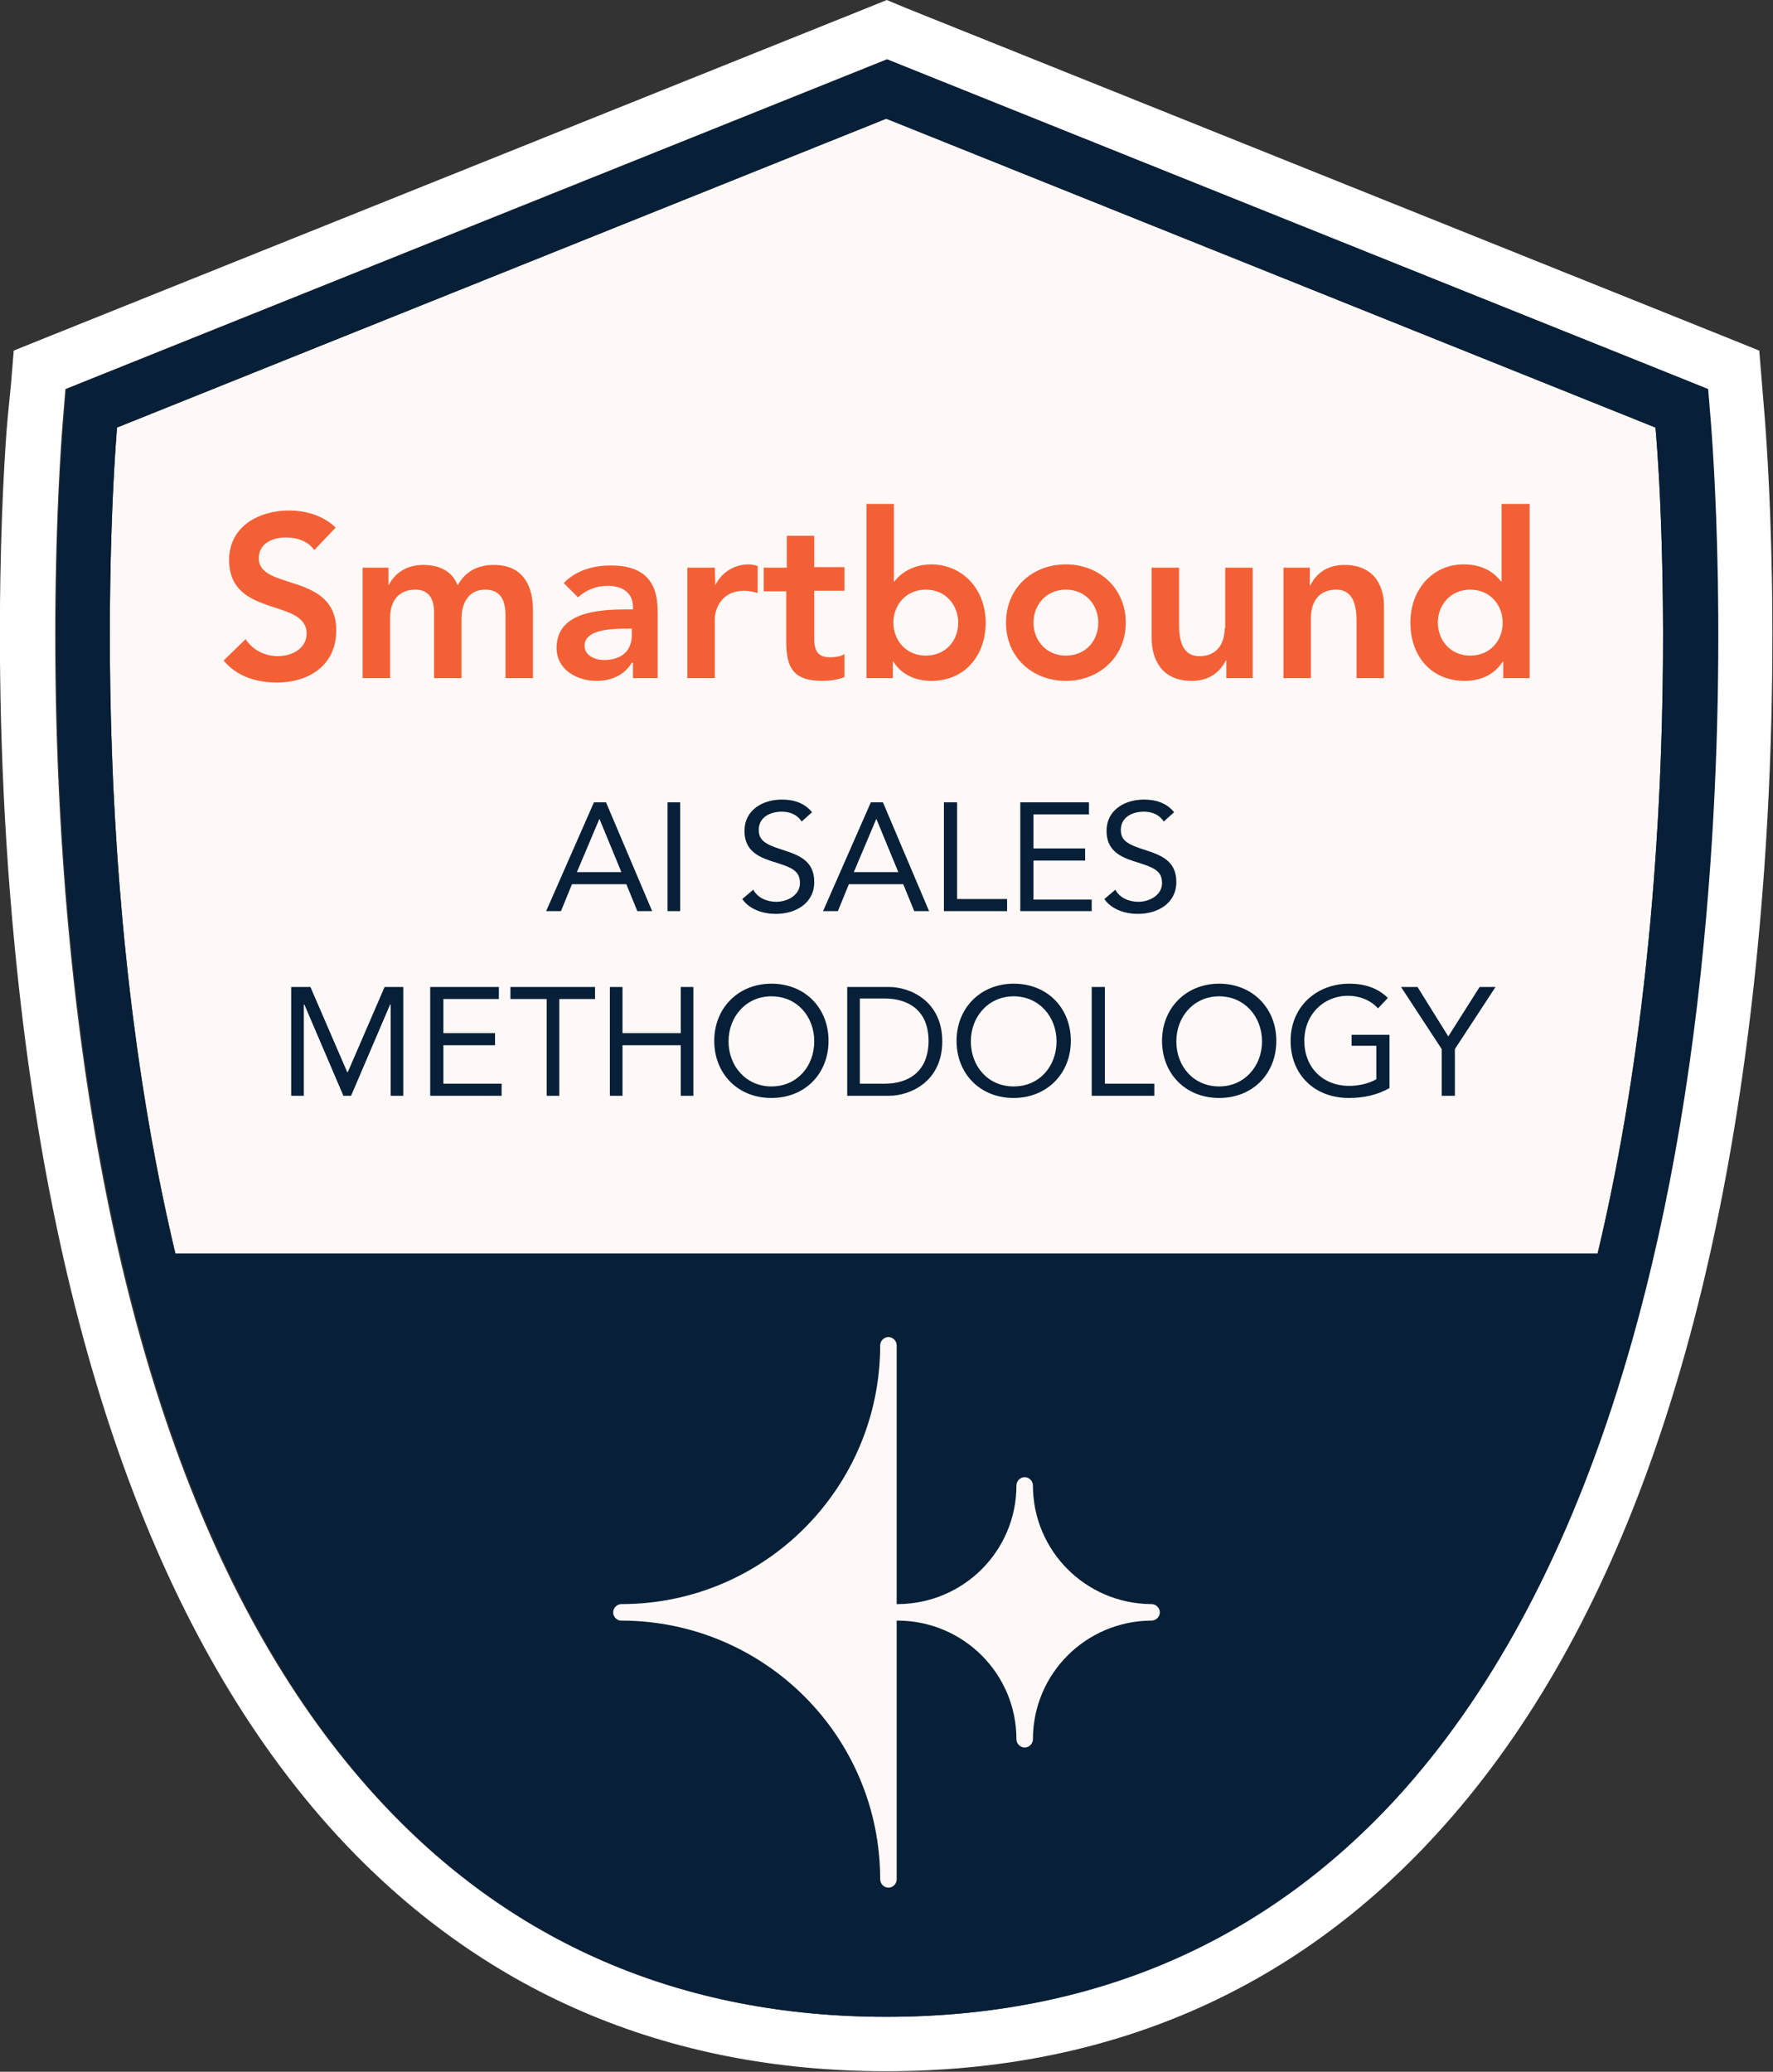
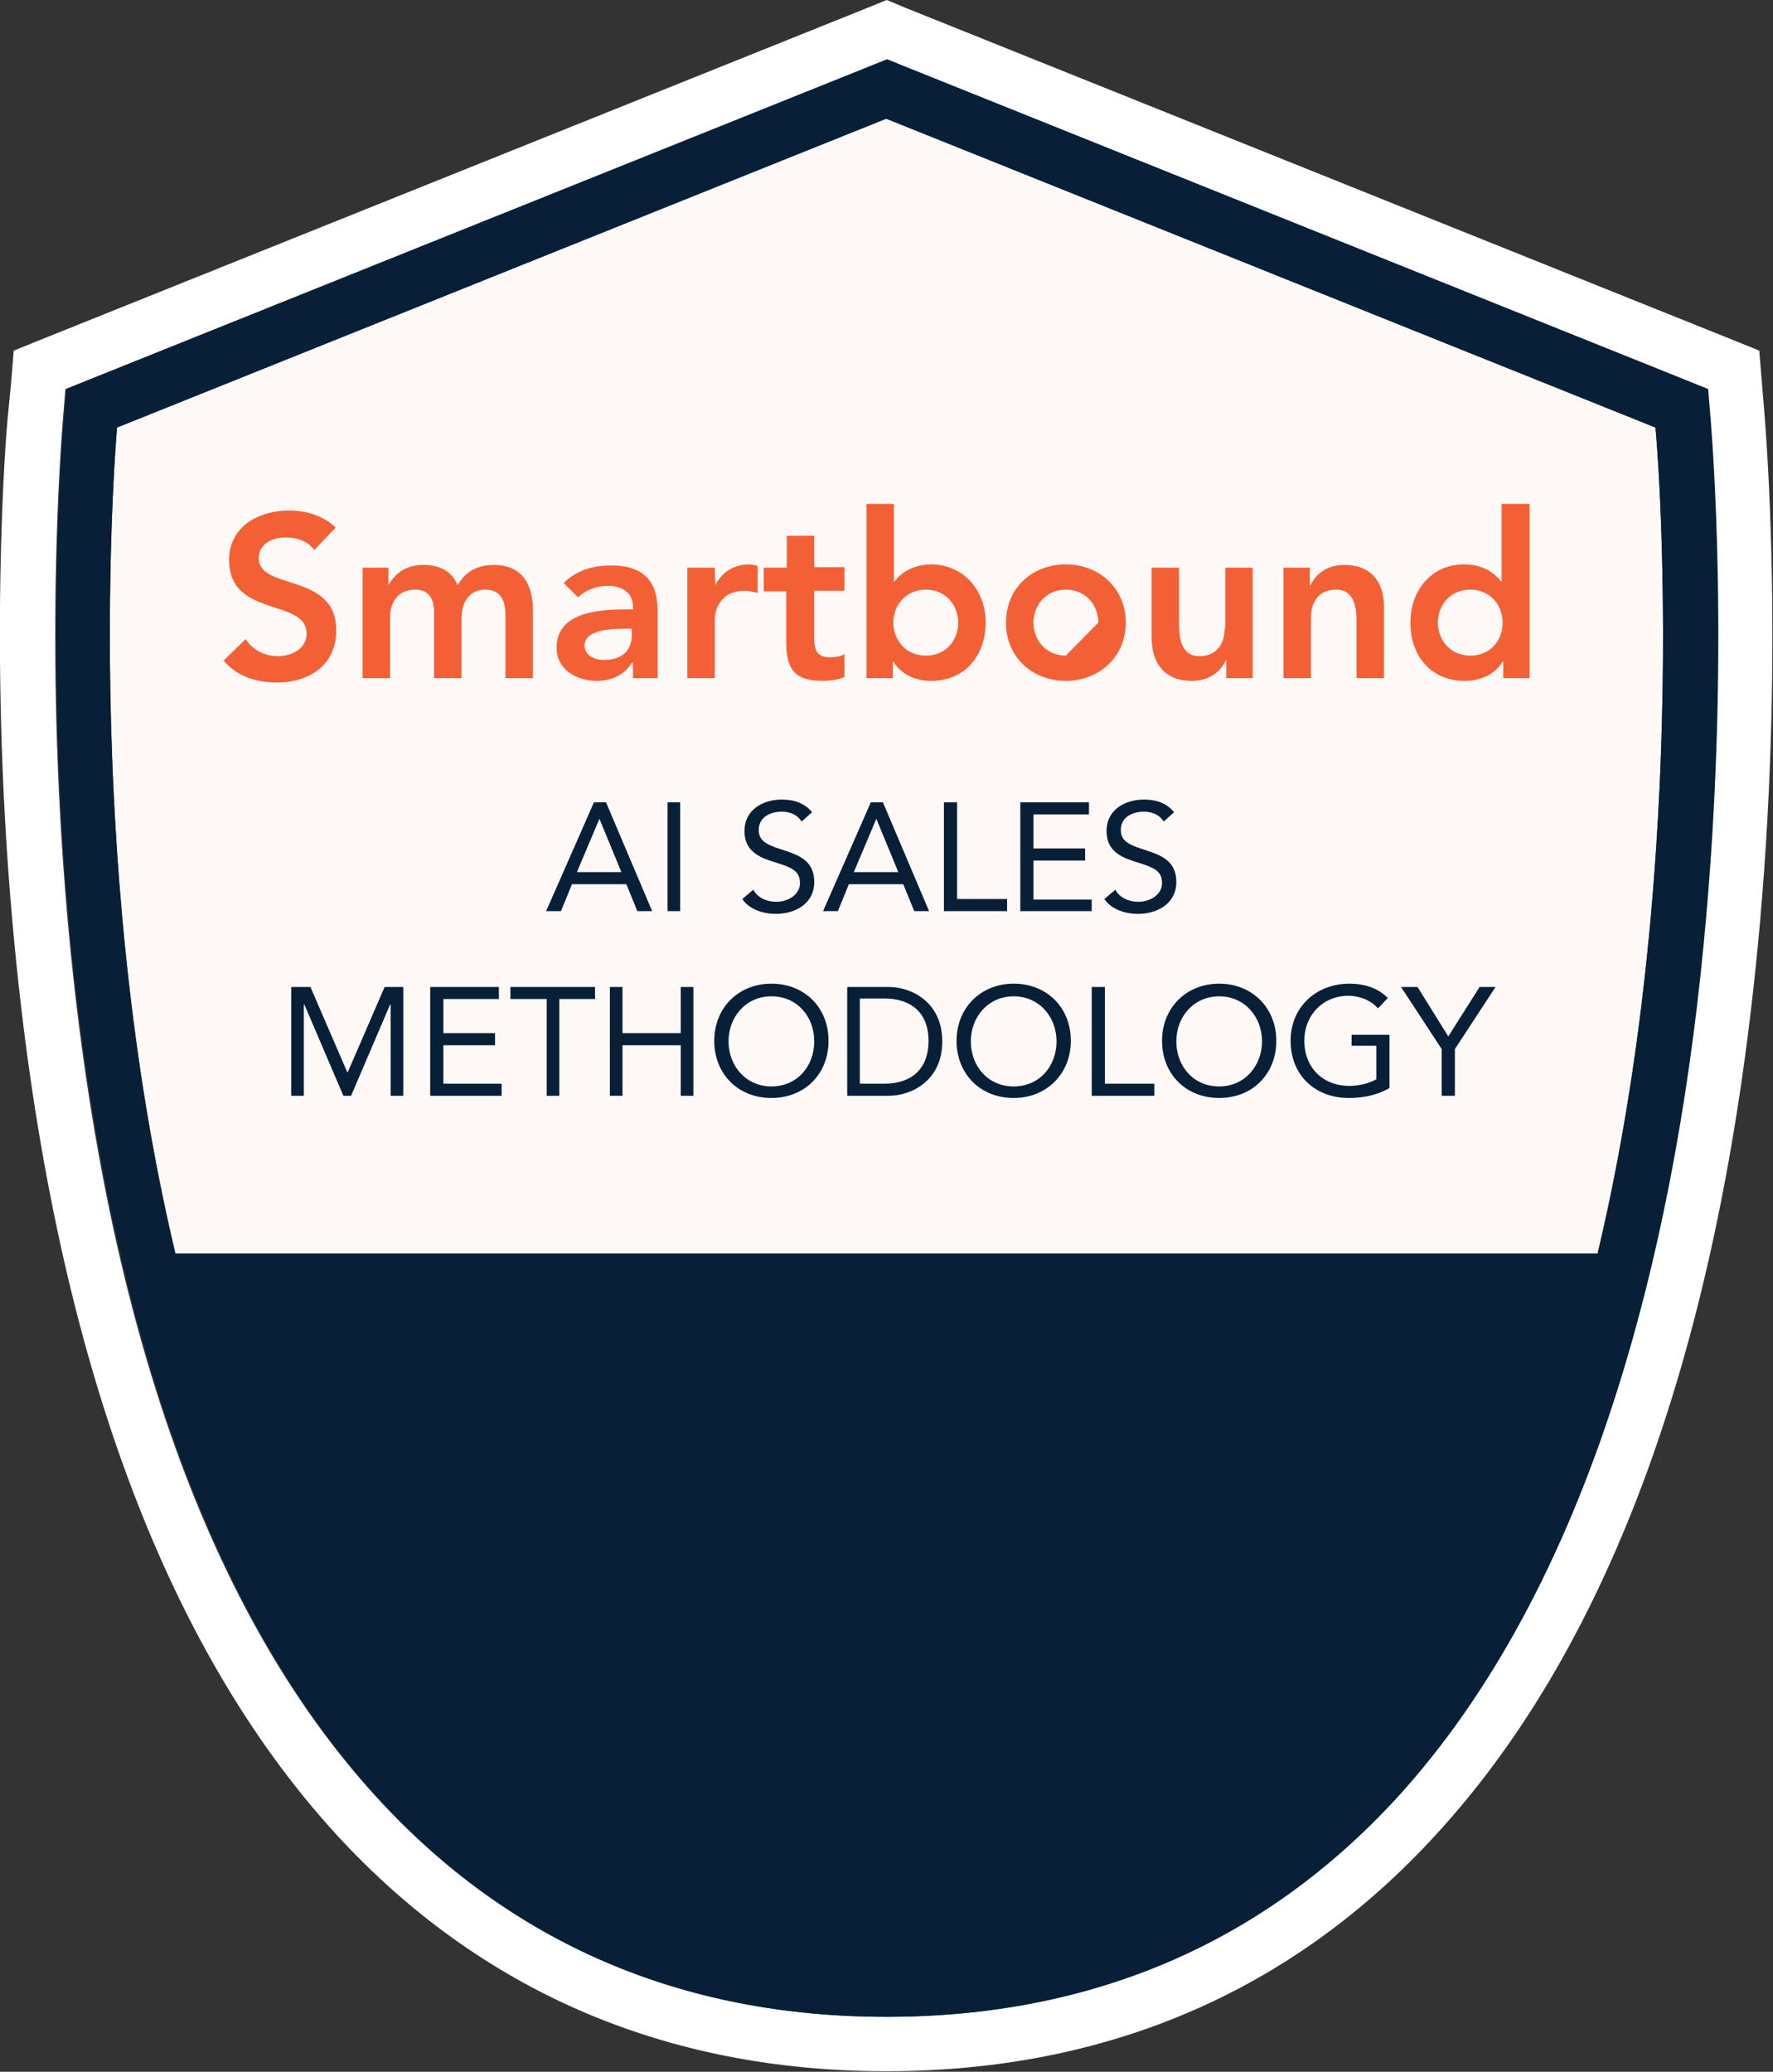
<svg xmlns="http://www.w3.org/2000/svg" version="1.1" id="Layer_1" x="0px" y="0px" width="322.7px" height="377px" viewBox="0 0 322.7 377" enable-background="new 0 0 322.7 377" xml:space="preserve">
  <rect x="0" y="0" width="322.7" height="377" fill="#333333" stroke="none" />
  <path fill="#FEF9F7" d="M280.8,261.5H41.9C12.2,180.6,21.3,77.8,21.3,77.8l140-56.2l140,56.2C301.4,77.8,310.5,180.6,280.8,261.5  L280.8,261.5z" />
  <path fill="#FFFFFF" d="M161.4,10.8l149.4,60l0.5,6.1c0.1,1.7,3.7,43.2-1.3,94.7c-6.8,70.1-25.6,122.4-55.9,155.4  C230,353.5,198.7,367,161.3,367S92.7,353.5,68.5,327c-30.2-33-49-85.4-55.8-155.4c-5-51.5-1.4-92.9-1.3-94.7l0.5-6.1L161.4,10.8   M161.4,0l-3.7,1.5L8.2,61.5l-5.7,2.3L2,69.9L1.4,76c-0.2,1.8-3.8,44.2,1.3,96.5c7,72.3,26.7,126.5,58.4,161.2  c26.2,28.6,60,43.2,100.2,43.2s74-14.5,100.2-43.2c31.8-34.7,51.4-88.9,58.4-161.2c5.1-52.4,1.4-94.8,1.3-96.5l-0.5-6.1l-0.5-6.1  l-5.7-2.3l-149.5-60L161.4,0L161.4,0L161.4,0z" />
  <path fill="#081F38" d="M311.4,76.9l-0.5-6.1l-5.7-2.3l-140-56.2l-3.7-1.5l0,0l-3.7,1.5l-140,56.2l-5.7,2.3l-0.5,6.1  c-0.2,1.7-3.7,43.2,1.3,94.7c3,30.4,8.3,58,15.9,81.9c9.7,30.5,23.1,55.2,39.9,73.6C92.8,353.5,124,367,161.4,367  s68.6-13.4,92.9-39.9c16.8-18.4,30.2-43.1,39.9-73.6c7.6-23.9,13-51.5,15.9-81.9C315.1,120.1,311.5,78.6,311.4,76.9z M290.8,228.1  H31.9C14.5,154.9,21.3,77.8,21.3,77.8l140-56.2l140,56.2C301.4,77.8,308.2,154.9,290.8,228.1z" />
  <path fill="#081F38" d="M104.1,160.9h9.9l2,4.9h2.7l-8.4-19.8h-2.2l-8.7,19.8h2.7L104.1,160.9z M109.1,149L109.1,149l4,9.7H105  L109.1,149z M123.8,165.8h-2.3v-19.8h2.3V165.8z M145.6,160.7c0-2.4-1.7-2.9-5.2-4c-2.8-0.9-4.9-2.2-4.9-5.5c0-3.8,3.3-5.7,6.8-5.7  c2.2,0,4.1,0.6,5.5,2.3l-1.9,1.7l0,0c-0.8-1.3-2.2-1.8-3.6-1.8c-2.1,0-4.2,1-4.2,3.3c0,1.8,1,2.6,4.2,3.6c3.1,1,5.9,2,5.9,5.9  c0,3.9-3.4,5.8-7,5.8c-2.3,0-4.8-0.8-6.1-2.7l2-1.7c0.8,1.5,2.5,2.2,4.2,2.2C143.3,164.1,145.6,162.9,145.6,160.7z M164.4,160.9  l2,4.9h2.7l-8.4-19.8h-2.2l-8.7,19.8h2.7l2-4.9H164.4z M159.5,149L159.5,149l4,9.7h-8.1L159.5,149z M183.2,165.8h-11.4v-19.8h2.4  v17.6h9.1V165.8z M198.7,165.8h-13v-19.8h12.5v2.2h-10.1v6.2h9.4v2.2h-9.4v7.1h10.6V165.8z M211.5,160.7c0-2.4-1.7-2.9-5.2-4  c-2.8-0.9-4.9-2.2-4.9-5.5c0-3.8,3.3-5.7,6.8-5.7c2.2,0,4.1,0.6,5.5,2.3l-1.9,1.7l0,0c-0.8-1.3-2.2-1.8-3.6-1.8  c-2.1,0-4.2,1-4.2,3.3c0,1.8,1,2.6,4.2,3.6c3.1,1,5.9,2,5.9,5.9c0,3.9-3.4,5.8-7,5.8c-2.3,0-4.8-0.8-6.1-2.7l2-1.7  c0.8,1.5,2.5,2.2,4.2,2.2C209.2,164.1,211.5,162.9,211.5,160.7z M70,179.6h3.4v19.8h-2.3v-16.6H71l-7.1,16.6h-1.4l-7.1-16.6h-0.1  v16.6H53v-19.8h3.5l6.7,15.5h0.1L70,179.6z M53,179.5L53,179.5L53,179.5L53,179.5z M80.7,197.2h10.6v2.2h-13v-19.8h12.5v2.2H80.7  v6.2h9.4v2.2h-9.4V197.2z M92.8,179.6h15.5v2.2h0h-6.5v17.6h-2.3v-17.6h-6.6V179.6z M123.9,179.6h2.3v19.8h-2.3v-9.2h-10.6v9.2H111  v-19.8h2.3v8.4h10.6V179.6z M140.4,179c-6,0-10.4,4.4-10.4,10.4c0,6,4.3,10.4,10.4,10.4s10.4-4.4,10.4-10.4S146.5,179,140.4,179z   M140.4,197.7c-4.6,0-7.8-3.7-7.8-8.2s3.2-8.2,7.8-8.2c4.7,0,7.8,3.7,7.8,8.2S145.1,197.7,140.4,197.7z M161.8,179.6h-7.6v19.8h7.6  c3.9,0,9.7-2.6,9.7-9.9S165.7,179.6,161.8,179.6z M161,197.2h-4.5v-15.5h4.5c4.5,0,8,2.3,8,7.7S165.6,197.2,161,197.2z M184.5,179  c-6,0-10.4,4.4-10.4,10.4c0,6,4.3,10.4,10.4,10.4c6,0,10.4-4.4,10.4-10.4S190.6,179,184.5,179z M184.5,197.7c-4.7,0-7.8-3.7-7.8-8.2  s3.2-8.2,7.8-8.2c4.6,0,7.8,3.7,7.8,8.2S189.2,197.7,184.5,197.7z M201,197.2h9.1v2.2h-11.4v-19.8h2.4V197.2z M221.9,179  c-6,0-10.4,4.4-10.4,10.4c0,6,4.3,10.4,10.4,10.4s10.4-4.4,10.4-10.4S227.9,179,221.9,179z M221.9,197.7c-4.7,0-7.8-3.7-7.8-8.2  s3.2-8.2,7.8-8.2c4.6,0,7.8,3.7,7.8,8.2S226.5,197.7,221.9,197.7z M246,188.3h6.9v9.7l0,0c-2.3,1.3-4.8,1.8-7.4,1.8  c-6.2,0-10.6-4.2-10.6-10.4c0-6.2,4.7-10.4,10.7-10.4c2.6,0,5.1,0.7,7,2.6l-1.8,1.9c-1.3-1.5-3.4-2.3-5.4-2.3c-4.5,0-8,3.4-8,8.2  s3.3,8.2,8.2,8.2c1.6,0,3.5-0.4,4.9-1.2v-6.1H246V188.3z M272.2,179.6l-7.4,11.3v8.5h-2.4v-8.5h0l-7.4-11.3h3l5.6,9l5.7-9H272.2z" />
-   <path fill="#F46036" d="M61.2,114.7c0,6.4-5,9.5-10.8,9.5c-3.7,0-7.3-1.1-9.7-4l4-3.9c1.3,2,3.5,3.1,5.9,3.1c2.4,0,5.2-1.3,5.2-4.1  c0-6.5-14.1-2.8-14.1-13.4c0-6.1,5.4-9,10.9-9c3.1,0,6.2,0.9,8.5,3.1l-3.9,4.1c-1.1-1.6-3.1-2.3-5.2-2.3c-2.4,0-4.9,1.1-4.9,3.8  C47.1,107.5,61.2,104.1,61.2,114.7z M89.9,102.8c-3,0-5.2,1.2-6.6,3.7c-1-2.5-3.2-3.7-6.3-3.7c-3.3,0-5.3,1.8-6.2,3.6h-0.1v-3.1H66  v20.1h5v-11c0-2.7,1.3-5.1,4.6-5.1c2.4,0,3.4,1.6,3.4,4.1v12h5v-10.9c0-2.6,1.2-5.2,4.3-5.2c3,0,3.7,2.2,3.7,4.7v11.4h5v-12  C97.1,106.6,95.2,102.8,89.9,102.8z M119.7,111.8v11.6h-4.5v-2.8H115c-1.4,2.3-3.8,3.3-6.4,3.3c-3.7,0-7.3-2.1-7.3-6  c0-6.5,7.6-7,12.6-7h1.3v-0.5c0-2.5-1.9-3.8-4.6-3.8c-2.1,0-4,0.8-5.4,2.1l-2.6-2.6c2.2-2.3,5.4-3.2,8.5-3.2  C119.7,102.8,119.7,109,119.7,111.8z M114.9,114.4h-1c-2.8,0-7.5,0.2-7.5,3.1c0,1.8,1.9,2.6,3.5,2.6c3.4,0,5.1-1.8,5.1-4.6V114.4z   M130.2,106.5L130.2,106.5l-0.1-3.2h-5v20.1h5v-10.8c0-1.1,0.7-5.1,5.4-5.1c0.8,0,1.6,0.2,2.4,0.4v-4.9c-0.6-0.2-1.2-0.3-1.8-0.3  C133.5,102.8,131.3,104.2,130.2,106.5z M148.2,97.5h-5v5.8H139v4.3h4.1v9.2c0,4.7,1.3,7.1,6.6,7.1c1.2,0,2.9-0.2,4-0.7V119  c-0.6,0.5-1.8,0.6-2.7,0.6c-2.2,0-2.8-1.3-2.8-3.3v-8.8h5.5v-4.3h-5.5V97.5z M179.4,113.3c0,5.9-3.7,10.6-9.9,10.6  c-2.8,0-5.4-1.1-6.9-3.5h-0.1v3h-4.8V91.7h5v14.1h0.1c1-1.3,3.1-3.1,6.8-3.1C175.4,102.8,179.4,107.4,179.4,113.3z M174.4,113.3  c0-3.1-2.2-6-5.9-6s-5.9,2.9-5.9,6c0,3.1,2.2,6,5.9,6S174.4,116.5,174.4,113.3z M204.9,113.3c0,6.3-4.9,10.6-10.9,10.6  s-10.9-4.2-10.9-10.6s4.9-10.6,10.9-10.6S204.9,107,204.9,113.3z M199.9,113.3c0-3.1-2.2-6-5.9-6s-5.9,2.9-5.9,6c0,3.1,2.2,6,5.9,6  S199.9,116.5,199.9,113.3z M222.9,114.3c0,2.7-1.3,5.1-4.6,5.1c-3.5,0-3.7-3.7-3.7-5.9v-10.2h-5V116c0,4.1,1.9,7.9,7.3,7.9  c3.3,0,5.2-1.7,6.2-3.7h0.1v3.2h4.8v-20.1h-5V114.3z M244.7,102.8c-3.3,0-5.2,1.7-6.2,3.7h-0.1v-3.2h-4.8v20.1h5v-11  c0-2.7,1.3-5.1,4.6-5.1c3.5,0,3.7,3.7,3.7,5.9v10.2h5v-12.7C252,106.6,250.1,102.8,244.7,102.8z M278.4,91.7v31.7h-4.8v-3h-0.1  c-1.5,2.4-4.1,3.5-6.9,3.5c-6.2,0-9.9-4.6-9.9-10.6s4-10.6,9.7-10.6c3.8,0,5.8,1.8,6.8,3.1h0.1V91.7H278.4z M273.5,113.3  c0-3.1-2.2-6-5.9-6s-5.9,2.9-5.9,6c0,3.1,2.2,6,5.9,6S273.5,116.5,273.5,113.3z" />
-   <path fill="#FEF9F7" d="M209.6,291.9h-0.1c-11.9-0.1-21.5-9.7-21.5-21.6c0-0.8-0.7-1.5-1.5-1.5s-1.5,0.7-1.5,1.5  c0,11.9-9.6,21.5-21.5,21.6h-0.3v-47.1c0-0.8-0.7-1.5-1.5-1.5h0c-0.8,0-1.5,0.7-1.5,1.5c0,26-21.1,47.1-47.1,47.1  c-0.8,0-1.5,0.7-1.5,1.5v0c0,0.8,0.6,1.4,1.3,1.5c0.1,0,0.1,0,0.2,0h0.1c26,0.1,47,21.1,47,47.1l0,0c0,0.8,0.7,1.5,1.5,1.5h0  c0.8,0,1.5-0.7,1.5-1.5v-47.1h0.3c11.9,0.1,21.5,9.7,21.5,21.6c0,0.8,0.7,1.5,1.5,1.5s1.5-0.7,1.5-1.5c0-11.9,9.6-21.5,21.5-21.6  h0.1c0.8,0,1.5-0.7,1.5-1.5l0,0C211.1,292.6,210.4,291.9,209.6,291.9L209.6,291.9z" />
+   <path fill="#F46036" d="M61.2,114.7c0,6.4-5,9.5-10.8,9.5c-3.7,0-7.3-1.1-9.7-4l4-3.9c1.3,2,3.5,3.1,5.9,3.1c2.4,0,5.2-1.3,5.2-4.1  c0-6.5-14.1-2.8-14.1-13.4c0-6.1,5.4-9,10.9-9c3.1,0,6.2,0.9,8.5,3.1l-3.9,4.1c-1.1-1.6-3.1-2.3-5.2-2.3c-2.4,0-4.9,1.1-4.9,3.8  C47.1,107.5,61.2,104.1,61.2,114.7z M89.9,102.8c-3,0-5.2,1.2-6.6,3.7c-1-2.5-3.2-3.7-6.3-3.7c-3.3,0-5.3,1.8-6.2,3.6h-0.1v-3.1H66  v20.1h5v-11c0-2.7,1.3-5.1,4.6-5.1c2.4,0,3.4,1.6,3.4,4.1v12h5v-10.9c0-2.6,1.2-5.2,4.3-5.2c3,0,3.7,2.2,3.7,4.7v11.4h5v-12  C97.1,106.6,95.2,102.8,89.9,102.8z M119.7,111.8v11.6h-4.5v-2.8H115c-1.4,2.3-3.8,3.3-6.4,3.3c-3.7,0-7.3-2.1-7.3-6  c0-6.5,7.6-7,12.6-7h1.3v-0.5c0-2.5-1.9-3.8-4.6-3.8c-2.1,0-4,0.8-5.4,2.1l-2.6-2.6c2.2-2.3,5.4-3.2,8.5-3.2  C119.7,102.8,119.7,109,119.7,111.8z M114.9,114.4h-1c-2.8,0-7.5,0.2-7.5,3.1c0,1.8,1.9,2.6,3.5,2.6c3.4,0,5.1-1.8,5.1-4.6V114.4z   M130.2,106.5L130.2,106.5l-0.1-3.2h-5v20.1h5v-10.8c0-1.1,0.7-5.1,5.4-5.1c0.8,0,1.6,0.2,2.4,0.4v-4.9c-0.6-0.2-1.2-0.3-1.8-0.3  C133.5,102.8,131.3,104.2,130.2,106.5z M148.2,97.5h-5v5.8H139v4.3h4.1v9.2c0,4.7,1.3,7.1,6.6,7.1c1.2,0,2.9-0.2,4-0.7V119  c-0.6,0.5-1.8,0.6-2.7,0.6c-2.2,0-2.8-1.3-2.8-3.3v-8.8h5.5v-4.3h-5.5V97.5z M179.4,113.3c0,5.9-3.7,10.6-9.9,10.6  c-2.8,0-5.4-1.1-6.9-3.5h-0.1v3h-4.8V91.7h5v14.1h0.1c1-1.3,3.1-3.1,6.8-3.1C175.4,102.8,179.4,107.4,179.4,113.3z M174.4,113.3  c0-3.1-2.2-6-5.9-6s-5.9,2.9-5.9,6c0,3.1,2.2,6,5.9,6S174.4,116.5,174.4,113.3z M204.9,113.3c0,6.3-4.9,10.6-10.9,10.6  s-10.9-4.2-10.9-10.6s4.9-10.6,10.9-10.6S204.9,107,204.9,113.3z M199.9,113.3c0-3.1-2.2-6-5.9-6s-5.9,2.9-5.9,6c0,3.1,2.2,6,5.9,6  z M222.9,114.3c0,2.7-1.3,5.1-4.6,5.1c-3.5,0-3.7-3.7-3.7-5.9v-10.2h-5V116c0,4.1,1.9,7.9,7.3,7.9  c3.3,0,5.2-1.7,6.2-3.7h0.1v3.2h4.8v-20.1h-5V114.3z M244.7,102.8c-3.3,0-5.2,1.7-6.2,3.7h-0.1v-3.2h-4.8v20.1h5v-11  c0-2.7,1.3-5.1,4.6-5.1c3.5,0,3.7,3.7,3.7,5.9v10.2h5v-12.7C252,106.6,250.1,102.8,244.7,102.8z M278.4,91.7v31.7h-4.8v-3h-0.1  c-1.5,2.4-4.1,3.5-6.9,3.5c-6.2,0-9.9-4.6-9.9-10.6s4-10.6,9.7-10.6c3.8,0,5.8,1.8,6.8,3.1h0.1V91.7H278.4z M273.5,113.3  c0-3.1-2.2-6-5.9-6s-5.9,2.9-5.9,6c0,3.1,2.2,6,5.9,6S273.5,116.5,273.5,113.3z" />
</svg>